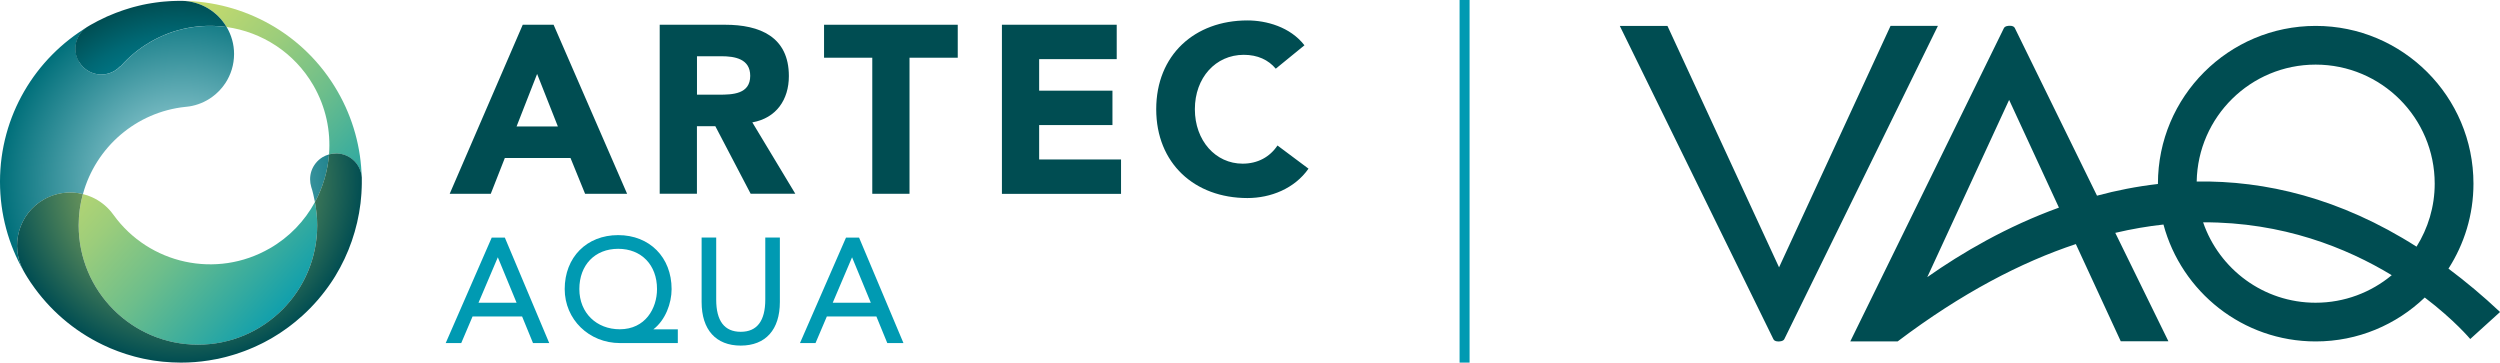
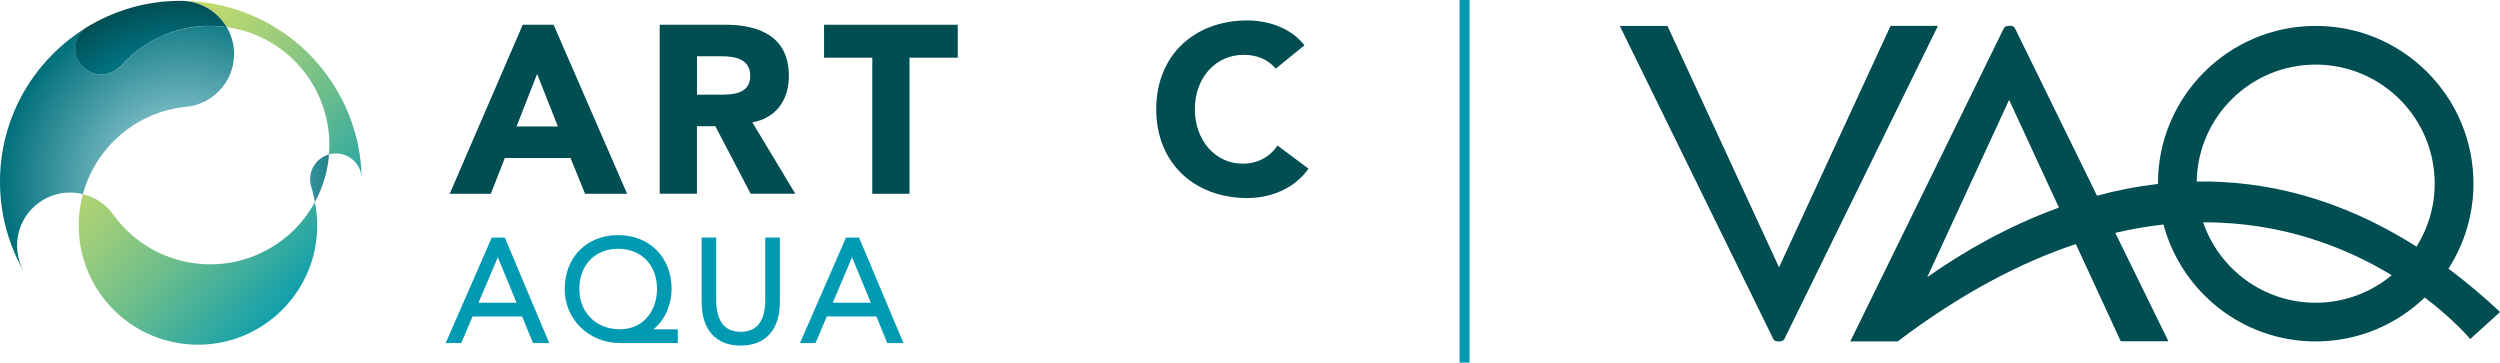
<svg xmlns="http://www.w3.org/2000/svg" xmlns:xlink="http://www.w3.org/1999/xlink" id="Layer_2" viewBox="0 0 474.76 68.86">
  <defs>
    <linearGradient id="linear-gradient" x1="284.88" y1="169.68" x2="348.99" y2="148.84" gradientTransform="translate(51.2 393.68) rotate(-120)" gradientUnits="userSpaceOnUse">
      <stop offset="0" stop-color="#009ab2" />
      <stop offset=".17" stop-color="#33aaa0" />
      <stop offset=".38" stop-color="#6dbe8b" />
      <stop offset=".58" stop-color="#9ccd7b" />
      <stop offset=".76" stop-color="#bed86f" />
      <stop offset=".9" stop-color="#d2df68" />
      <stop offset="1" stop-color="#dae266" />
    </linearGradient>
    <linearGradient id="linear-gradient-2" x1="295.62" y1="202.74" x2="359.74" y2="181.9" xlink:href="#linear-gradient" />
    <radialGradient id="radial-gradient" cx="43.82" cy="-19.12" fx="43.82" fy="-19.12" r="38.75" gradientTransform="translate(-4.5 51.46) scale(.89)" gradientUnits="userSpaceOnUse">
      <stop offset="0" stop-color="#bae4ea" />
      <stop offset=".55" stop-color="#54a4ad" />
      <stop offset="1" stop-color="#006f7a" />
    </radialGradient>
    <radialGradient id="radial-gradient-2" cx="43.83" cy="-19.12" fx="43.83" fy="-19.12" r="38.73" xlink:href="#radial-gradient" />
    <radialGradient id="radial-gradient-3" cx="43.82" cy="-19.12" fx="43.82" fy="-19.12" r="38.74" gradientTransform="translate(-4.5 51.46) scale(.89)" gradientUnits="userSpaceOnUse">
      <stop offset="0" stop-color="#dae266" />
      <stop offset=".48" stop-color="#739b5c" />
      <stop offset="1" stop-color="#004d52" />
    </radialGradient>
    <radialGradient id="radial-gradient-4" cx="43.82" cy="-19.12" fx="43.82" fy="-19.12" r="38.75" gradientTransform="translate(-4.5 51.46) scale(.89)" gradientUnits="userSpaceOnUse">
      <stop offset="0" stop-color="#009ab2" />
      <stop offset=".21" stop-color="#0096ae" />
      <stop offset=".41" stop-color="#008da2" />
      <stop offset=".61" stop-color="#007e8f" />
      <stop offset=".81" stop-color="#006874" />
      <stop offset="1" stop-color="#004d52" />
      <stop offset="1" stop-color="#004d52" />
    </radialGradient>
  </defs>
  <g id="Layer_1-2">
    <path d="M359.03,4.9l-21.18,45.87-21.19-45.84h-9.05s27.83,56.75,29.17,59.49c.25.51,1.09.42,1.09.42,0,0,.76,0,.98-.44,1.34-2.75,29.17-59.49,29.17-59.49h-9Z" style="fill:#004d52;" />
    <path d="M464.97,51.02c2.99-4.66,4.75-10.19,4.75-16.14,0-16.55-13.42-29.96-29.96-29.96s-29.96,13.42-29.96,29.96c0,.02,0,.04,0,.06-4,.46-7.86,1.22-11.57,2.22-7.29-14.86-14.92-30.43-15.61-31.84-.25-.51-1.09-.42-1.09-.42,0,0-.76,0-.98.44-1.34,2.75-29.17,59.49-29.17,59.49h9c12.14-9.17,23.45-15.03,33.83-18.48l8.53,18.46h9.05s-4.57-9.32-10.09-20.59c3.15-.74,6.2-1.26,9.15-1.58,3.43,12.78,15.05,22.2,28.91,22.2,8.04,0,15.32-3.18,20.71-8.34,5.65,4.29,8.64,7.88,8.64,7.88l5.66-5.13c-3.27-3.08-6.54-5.8-9.79-8.23ZM366,52.62l15.54-33.65,9.46,20.46c-9.9,3.58-18.42,8.57-24.99,13.19ZM439.75,12.27c12.49,0,22.61,10.12,22.61,22.61,0,4.4-1.28,8.49-3.45,11.96-14.55-9.25-28.72-12.57-41.75-12.37.22-12.29,10.24-22.2,22.59-22.2ZM439.75,57.49c-9.91,0-18.32-6.39-21.37-15.27,15.13-.05,27.24,4.84,35.82,10.04-3.92,3.26-8.96,5.23-14.46,5.23Z" style="fill:#004d52;" />
    <path d="M93.71,45.62h1.83l8.01,19.03h-1.99l-2.07-5.05h-10.08l-2.15,5.05h-1.85l8.3-19.03ZM94.55,47.56l-4.43,10.43h8.73l-4.3-10.43Z" style="fill:#009ab2;" />
    <path d="M104.3,65.15h-3.08l-2.07-5.05h-9.41l-2.15,5.05h-2.95l8.74-20.03h2.49l8.43,20.03ZM90.87,57.49h7.23l-3.56-8.63-3.67,8.63Z" style="fill:#009ab2;" />
    <path d="M128.72,65.15h-10.98c-5.89,0-10.5-4.5-10.5-10.25,0-6.04,4.17-10.25,10.15-10.25s10.15,4.22,10.15,10.25c0,2.71-1.18,5.89-3.46,7.64h4.64v2.61ZM117.39,47.25c-4.41,0-7.37,3.07-7.37,7.64s3.3,7.64,7.67,7.64c4.86,0,7.08-3.96,7.08-7.64,0-4.57-2.96-7.64-7.37-7.64Z" style="fill:#009ab2;" />
    <path d="M147.6,57.37c0,4.06-1.75,7.77-6.93,7.77s-6.93-3.71-6.93-7.77v-11.74h1.77v11.29c0,2.71.72,6.61,5.16,6.61s5.16-3.9,5.16-6.61v-11.29h1.78v11.74Z" style="fill:#009ab2;" />
    <path d="M140.67,65.63c-4.72,0-7.43-3.01-7.43-8.27v-12.25h2.77v11.79c0,4.06,1.57,6.11,4.66,6.11s4.66-2.06,4.66-6.11v-11.79h2.77v12.25c0,5.25-2.71,8.27-7.43,8.27Z" style="fill:#009ab2;" />
    <path d="M160.99,45.62h1.83l8.01,19.03h-1.99l-2.07-5.05h-10.08l-2.15,5.05h-1.85l8.3-19.03ZM161.82,47.56l-4.43,10.43h8.74l-4.3-10.43Z" style="fill:#009ab2;" />
    <path d="M171.58,65.15h-3.08l-2.07-5.05h-9.41l-2.15,5.05h-2.95l8.74-20.03h2.48l8.43,20.03ZM158.14,57.49h7.23l-3.56-8.63-3.67,8.63Z" style="fill:#009ab2;" />
    <path d="M99.28,4.7h5.85l13.96,32.1h-7.98l-2.77-6.8h-12.47l-2.67,6.8h-7.8l13.87-32.1ZM102,14.04l-3.9,9.97h7.84l-3.94-9.97Z" style="fill:#004d52;" />
    <path d="M125.29,4.7h12.42c6.57,0,12.1,2.27,12.1,9.75,0,4.49-2.4,7.98-6.94,8.79l8.16,13.55h-8.48l-6.71-12.83h-3.49v12.83h-7.07V4.7ZM132.36,17.98h4.17c2.58,0,5.94-.09,5.94-3.58,0-3.22-2.9-3.72-5.49-3.72h-4.62v7.3Z" style="fill:#004d52;" />
    <path d="M165.65,10.96h-9.16v-6.26h25.39v6.26h-9.16v25.84h-7.07V10.96Z" style="fill:#004d52;" />
-     <path d="M190.27,4.7h21.8v6.53h-14.73v5.99h13.92v6.53h-13.92v6.53h15.55v6.53h-22.62V4.7Z" style="fill:#004d52;" />
    <path d="M242.27,13.04c-1.41-1.68-3.45-2.63-6.07-2.63-5.35,0-9.29,4.35-9.29,10.33s3.94,10.34,9.07,10.34c2.86,0,5.17-1.27,6.62-3.45l5.89,4.4c-2.67,3.81-7.21,5.58-11.6,5.58-10.02,0-17.32-6.57-17.32-16.87s7.3-16.86,17.32-16.86c3.58,0,8.12,1.22,10.83,4.72l-5.44,4.44Z" style="fill:#004d52;" />
    <path d="M51.24,47.16c-10.15,5.86-22.94,2.97-29.66-6.32-.04-.05-.08-.11-.12-.16-.09-.12-.19-.25-.29-.37,0,0,0-.01-.01-.02-1.01-1.25-2.28-2.2-3.67-2.83-.57-.26-1.15-.46-1.75-.6-.52,1.9-.8,3.89-.8,5.95,0,12.51,10.14,22.65,22.65,22.65s22.65-10.14,22.65-22.65c0-1.51-.15-2.99-.44-4.42-1.93,3.55-4.82,6.62-8.57,8.78Z" style="fill:url(#linear-gradient);" />
    <path d="M43.03,5.13c6.67.94,12.86,4.82,16.49,11.1,2.38,4.12,3.31,8.68,2.96,13.09.42-.11.86-.18,1.31-.18,2.59,0,4.72,2.01,4.9,4.56-.13-5.57-1.61-11.2-4.6-16.37C57.77,6.38,46.33.24,34.53.16c3.63.07,6.78,2.04,8.5,4.97Z" style="fill:url(#linear-gradient-2);" />
    <path d="M8.29,37.91c1.77-1.02,3.73-1.44,5.64-1.33.61.03,1.22.13,1.82.28,2.42-8.89,10.11-15.61,19.51-16.57.06,0,.13,0,.2-.02.16-.02.31-.04.47-.06,0,0,.01,0,.02,0,1.59-.25,3.04-.87,4.29-1.76,1-.72,1.87-1.62,2.55-2.65,1.05-1.59,1.66-3.5,1.66-5.55,0-1.87-.52-3.61-1.4-5.11-4.83-.67-9.9.19-14.44,2.81-2.21,1.27-4.12,2.86-5.71,4.68-.02-.01-.04-.02-.06-.03-.32.35-.71.65-1.14.9-.46.27-.96.45-1.45.55-1.16.24-2.36.05-3.38-.51-.76-.41-1.41-1.04-1.87-1.84-1.31-2.26-.61-5.13,1.55-6.55.06-.04.13-.09.2-.12C6.71,11.02,0,21.98,0,34.51c0,6.17,1.63,11.95,4.48,16.96-2.61-4.79-.95-10.82,3.8-13.56Z" style="fill:url(#radial-gradient);" />
    <path d="M59.13,32.51c-.16.49-.24,1-.24,1.54,0,.5.08.98.21,1.43h0c.31.92.51,1.93.71,2.9,1.52-2.8,2.43-5.89,2.68-9.06-.43.12-.84.3-1.22.52-1,.6-1.77,1.55-2.14,2.67Z" style="fill:url(#radial-gradient-2);" />
-     <path d="M63.79,29.14c-.45,0-.89.06-1.31.18-.25,3.17-1.16,6.26-2.68,9.06.28,1.44.44,2.91.44,4.42,0,12.51-10.14,22.65-22.65,22.65s-22.65-10.14-22.65-22.65c0-2.06.28-4.06.8-5.95-.6-.15-1.2-.24-1.82-.28-1.91-.11-3.87.31-5.64,1.33-4.75,2.74-6.42,8.77-3.8,13.56.12.2.23.41.35.61.11.18.22.35.32.53.21.34.42.67.64.99.06.09.12.18.19.27,3.38,4.94,8.02,8.96,13.46,11.58.07.04.14.07.21.1.41.2.83.38,1.25.57.24.1.47.18.7.28.27.11.54.22.81.32.3.11.6.21.91.32.22.07.43.15.65.22.31.1.61.18.92.27.23.06.46.13.69.2.27.07.54.13.81.2.29.07.57.14.86.2.21.04.42.08.63.12.37.07.73.14,1.1.2.13.02.27.04.41.06.46.07.91.13,1.38.17.06,0,.12.01.18.02,1.12.1,2.25.17,3.4.17,1.78,0,3.52-.13,5.23-.4,0,0,0,0,.01,0,.53-.08,1.06-.18,1.58-.28.06-.01.12-.03.18-.03.46-.1.91-.2,1.36-.32.13-.03.25-.06.38-.1.38-.1.75-.21,1.13-.32.2-.06.39-.11.59-.18.31-.1.61-.2.91-.31.26-.09.52-.18.78-.28.24-.09.48-.18.71-.28.31-.12.62-.25.93-.39.19-.09.38-.17.57-.26.34-.16.69-.32,1.03-.49.17-.08.33-.17.49-.25.35-.18.7-.37,1.04-.57.16-.09.33-.19.49-.28.32-.19.63-.38.94-.58.2-.12.39-.24.58-.37.26-.16.5-.34.74-.51.24-.17.49-.34.73-.52.17-.12.33-.25.5-.38.3-.23.6-.46.9-.71.08-.06.16-.14.24-.21.36-.3.72-.61,1.07-.92,0,0,0,0,.01-.01,2.02-1.83,3.81-3.91,5.35-6.17.12-.18.24-.36.36-.54.17-.26.34-.52.5-.79,2.56-4.2,4.18-8.9,4.78-13.76,0-.06.02-.12.02-.18.05-.42.09-.85.12-1.28.01-.17.03-.34.04-.5.02-.34.03-.69.05-1.04.01-.25.02-.5.02-.75,0-.4,0-.81,0-1.21-.18-2.55-2.3-4.56-4.9-4.56Z" style="fill:url(#radial-gradient-3);" />
    <path d="M14.98,11.69c.46.8,1.12,1.42,1.87,1.84,1.02.56,2.22.76,3.38.51.5-.1.99-.28,1.45-.55.43-.25.81-.55,1.14-.9.02,0,.04.02.06.03,1.59-1.81,3.5-3.41,5.71-4.68,4.54-2.63,9.62-3.49,14.44-2.81-1.72-2.92-4.88-4.9-8.5-4.97-.18,0-.37,0-.56,0-.36,0-.72.01-1.08.03-.21,0-.42.01-.63.03-.36.02-.73.05-1.09.08-.22.02-.43.04-.64.06-.34.04-.68.08-1.01.13-.24.03-.48.07-.73.11-.29.05-.59.1-.88.15-.28.06-.56.11-.84.17-.24.05-.49.11-.72.17-.33.08-.66.16-.99.25-.19.05-.37.1-.56.16-.37.11-.75.22-1.12.35-.14.05-.28.09-.42.14-.42.14-.83.29-1.24.45-.1.04-.2.08-.3.12-.44.18-.89.36-1.33.55-.07.03-.15.07-.22.1-.45.21-.91.43-1.36.66-.07.03-.14.07-.21.1-.44.23-.87.46-1.31.71-.12.07-.24.14-.36.21-.02.01-.04.02-.05.03-.02.01-.04.02-.05.03-.04.03-.09.05-.13.08-.07.04-.13.08-.2.12-2.15,1.42-2.85,4.29-1.55,6.55Z" style="fill:url(#radial-gradient-4);" />
    <line x1="278.13" x2="278.13" y2="68.86" style="fill:none; stroke:#009ab2; stroke-miterlimit:10; stroke-width:1.9px;" />
  </g>
</svg>